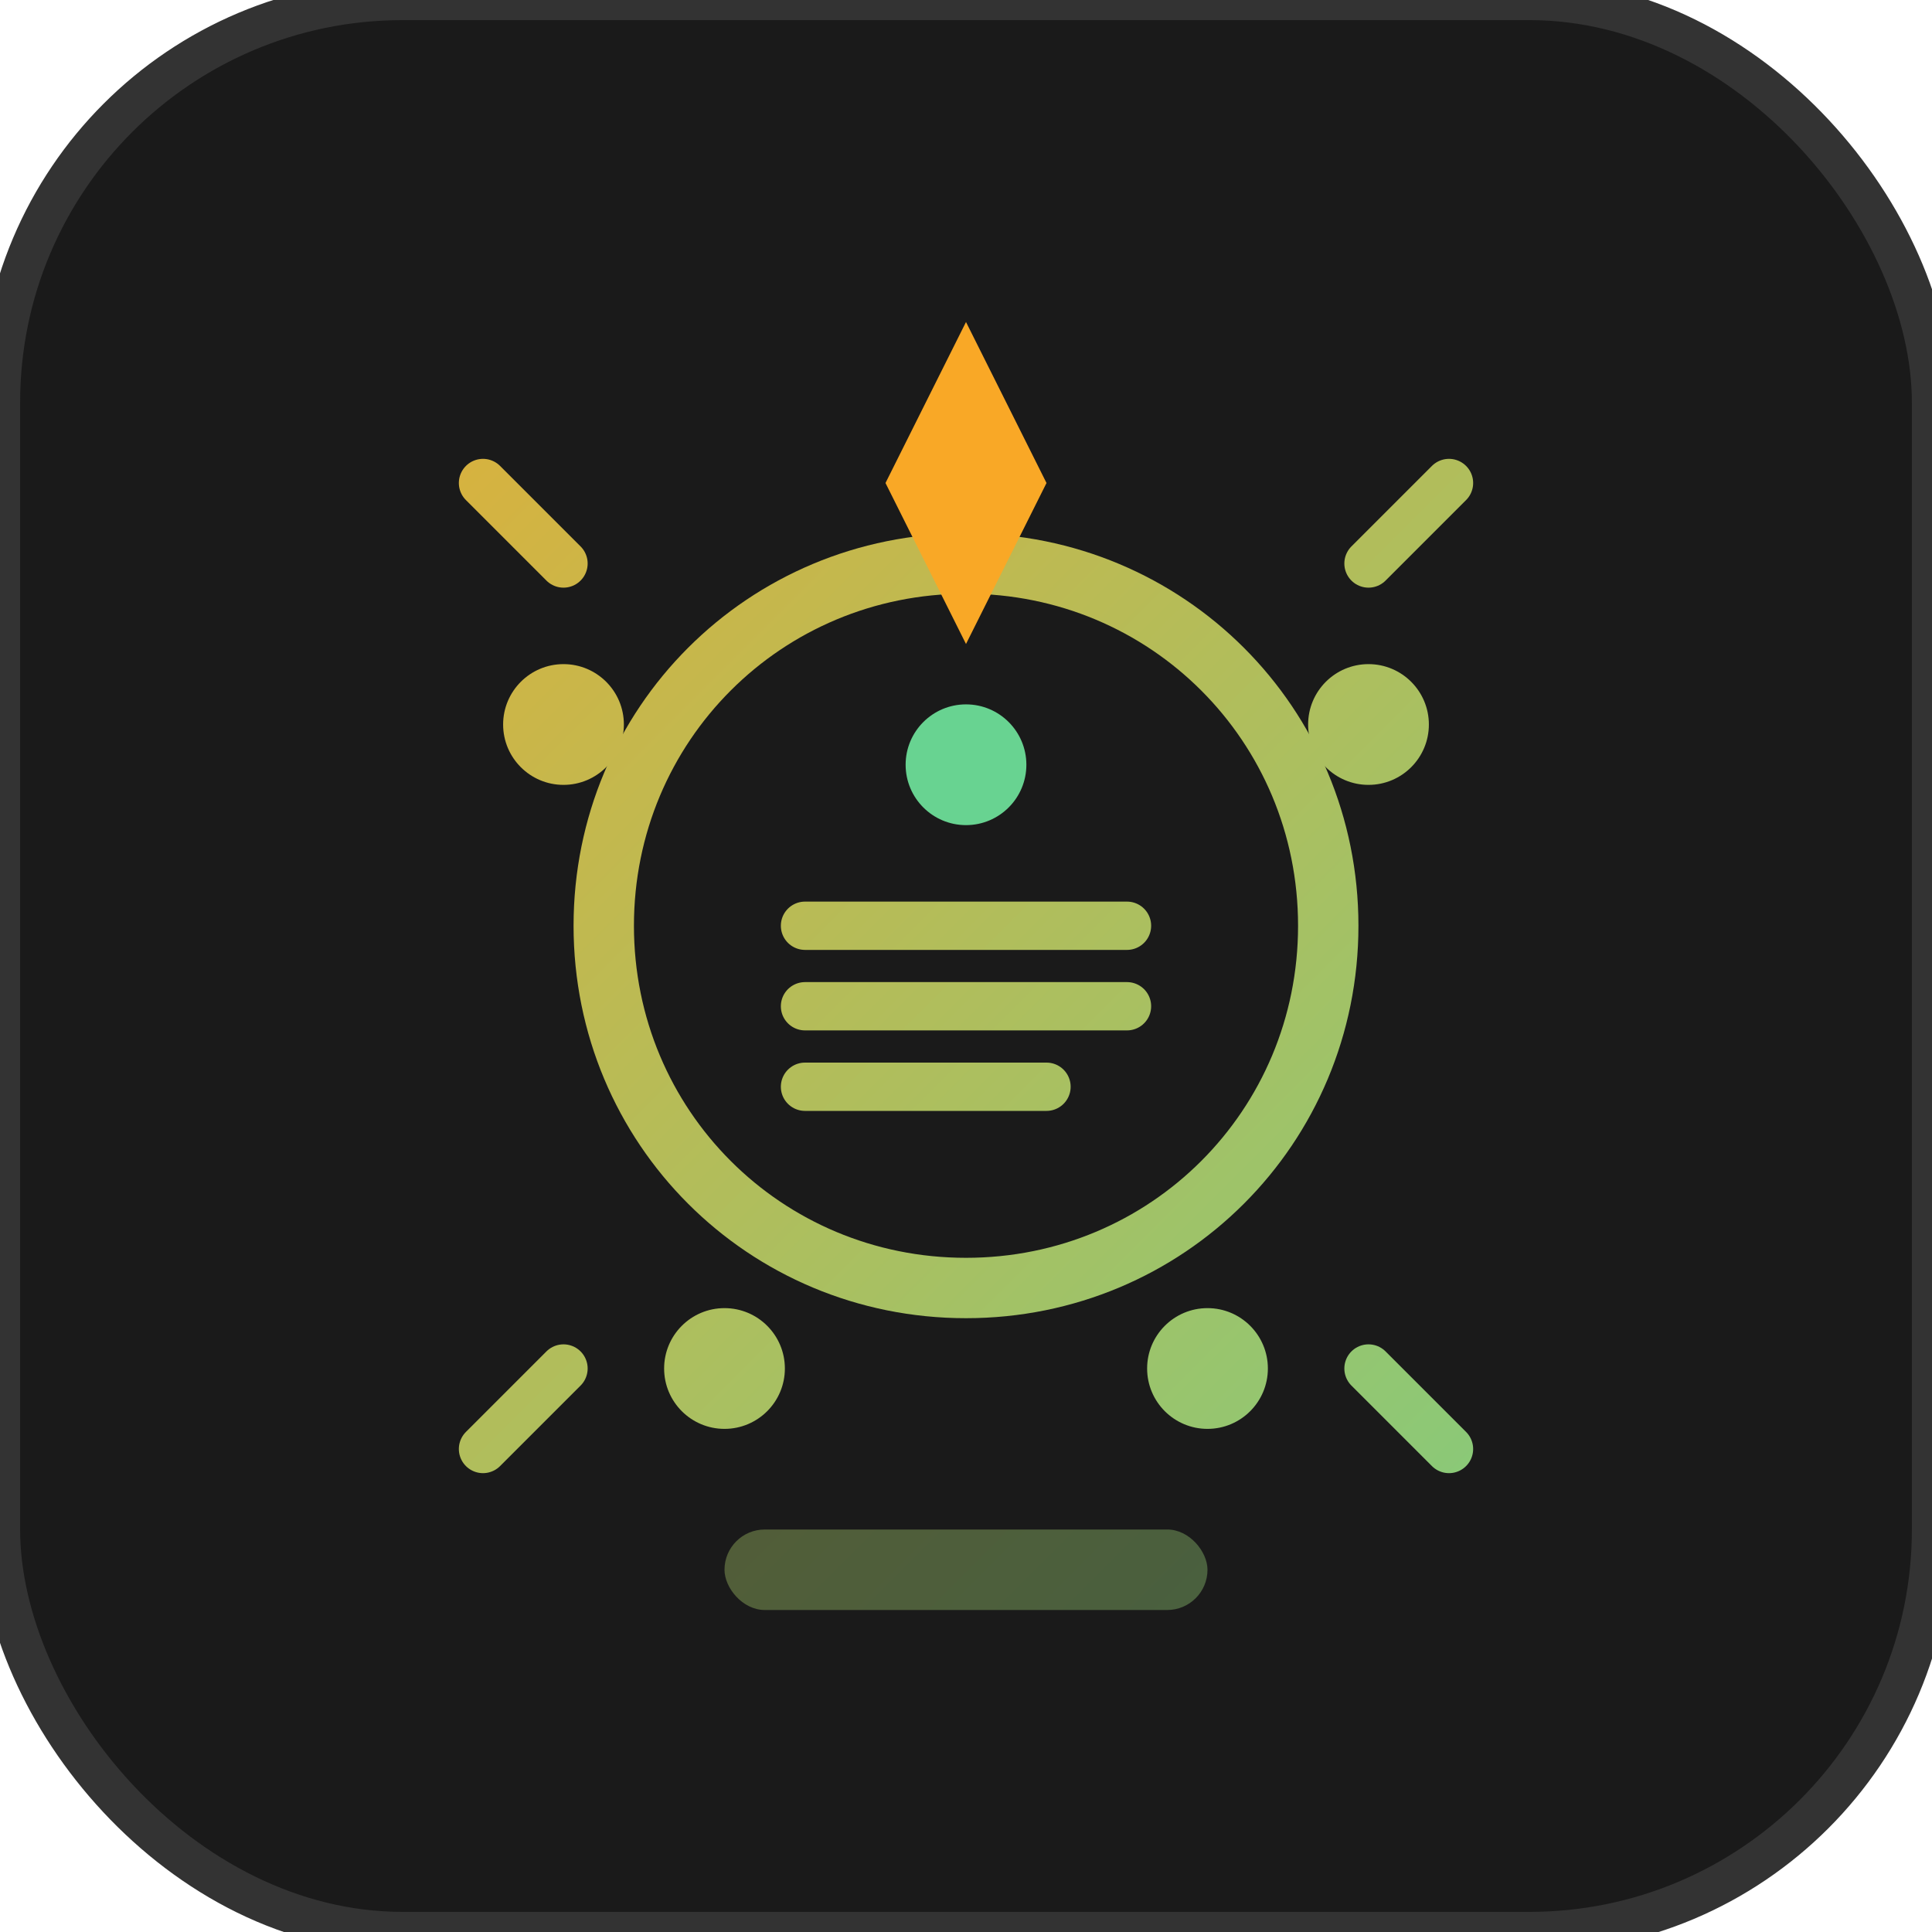
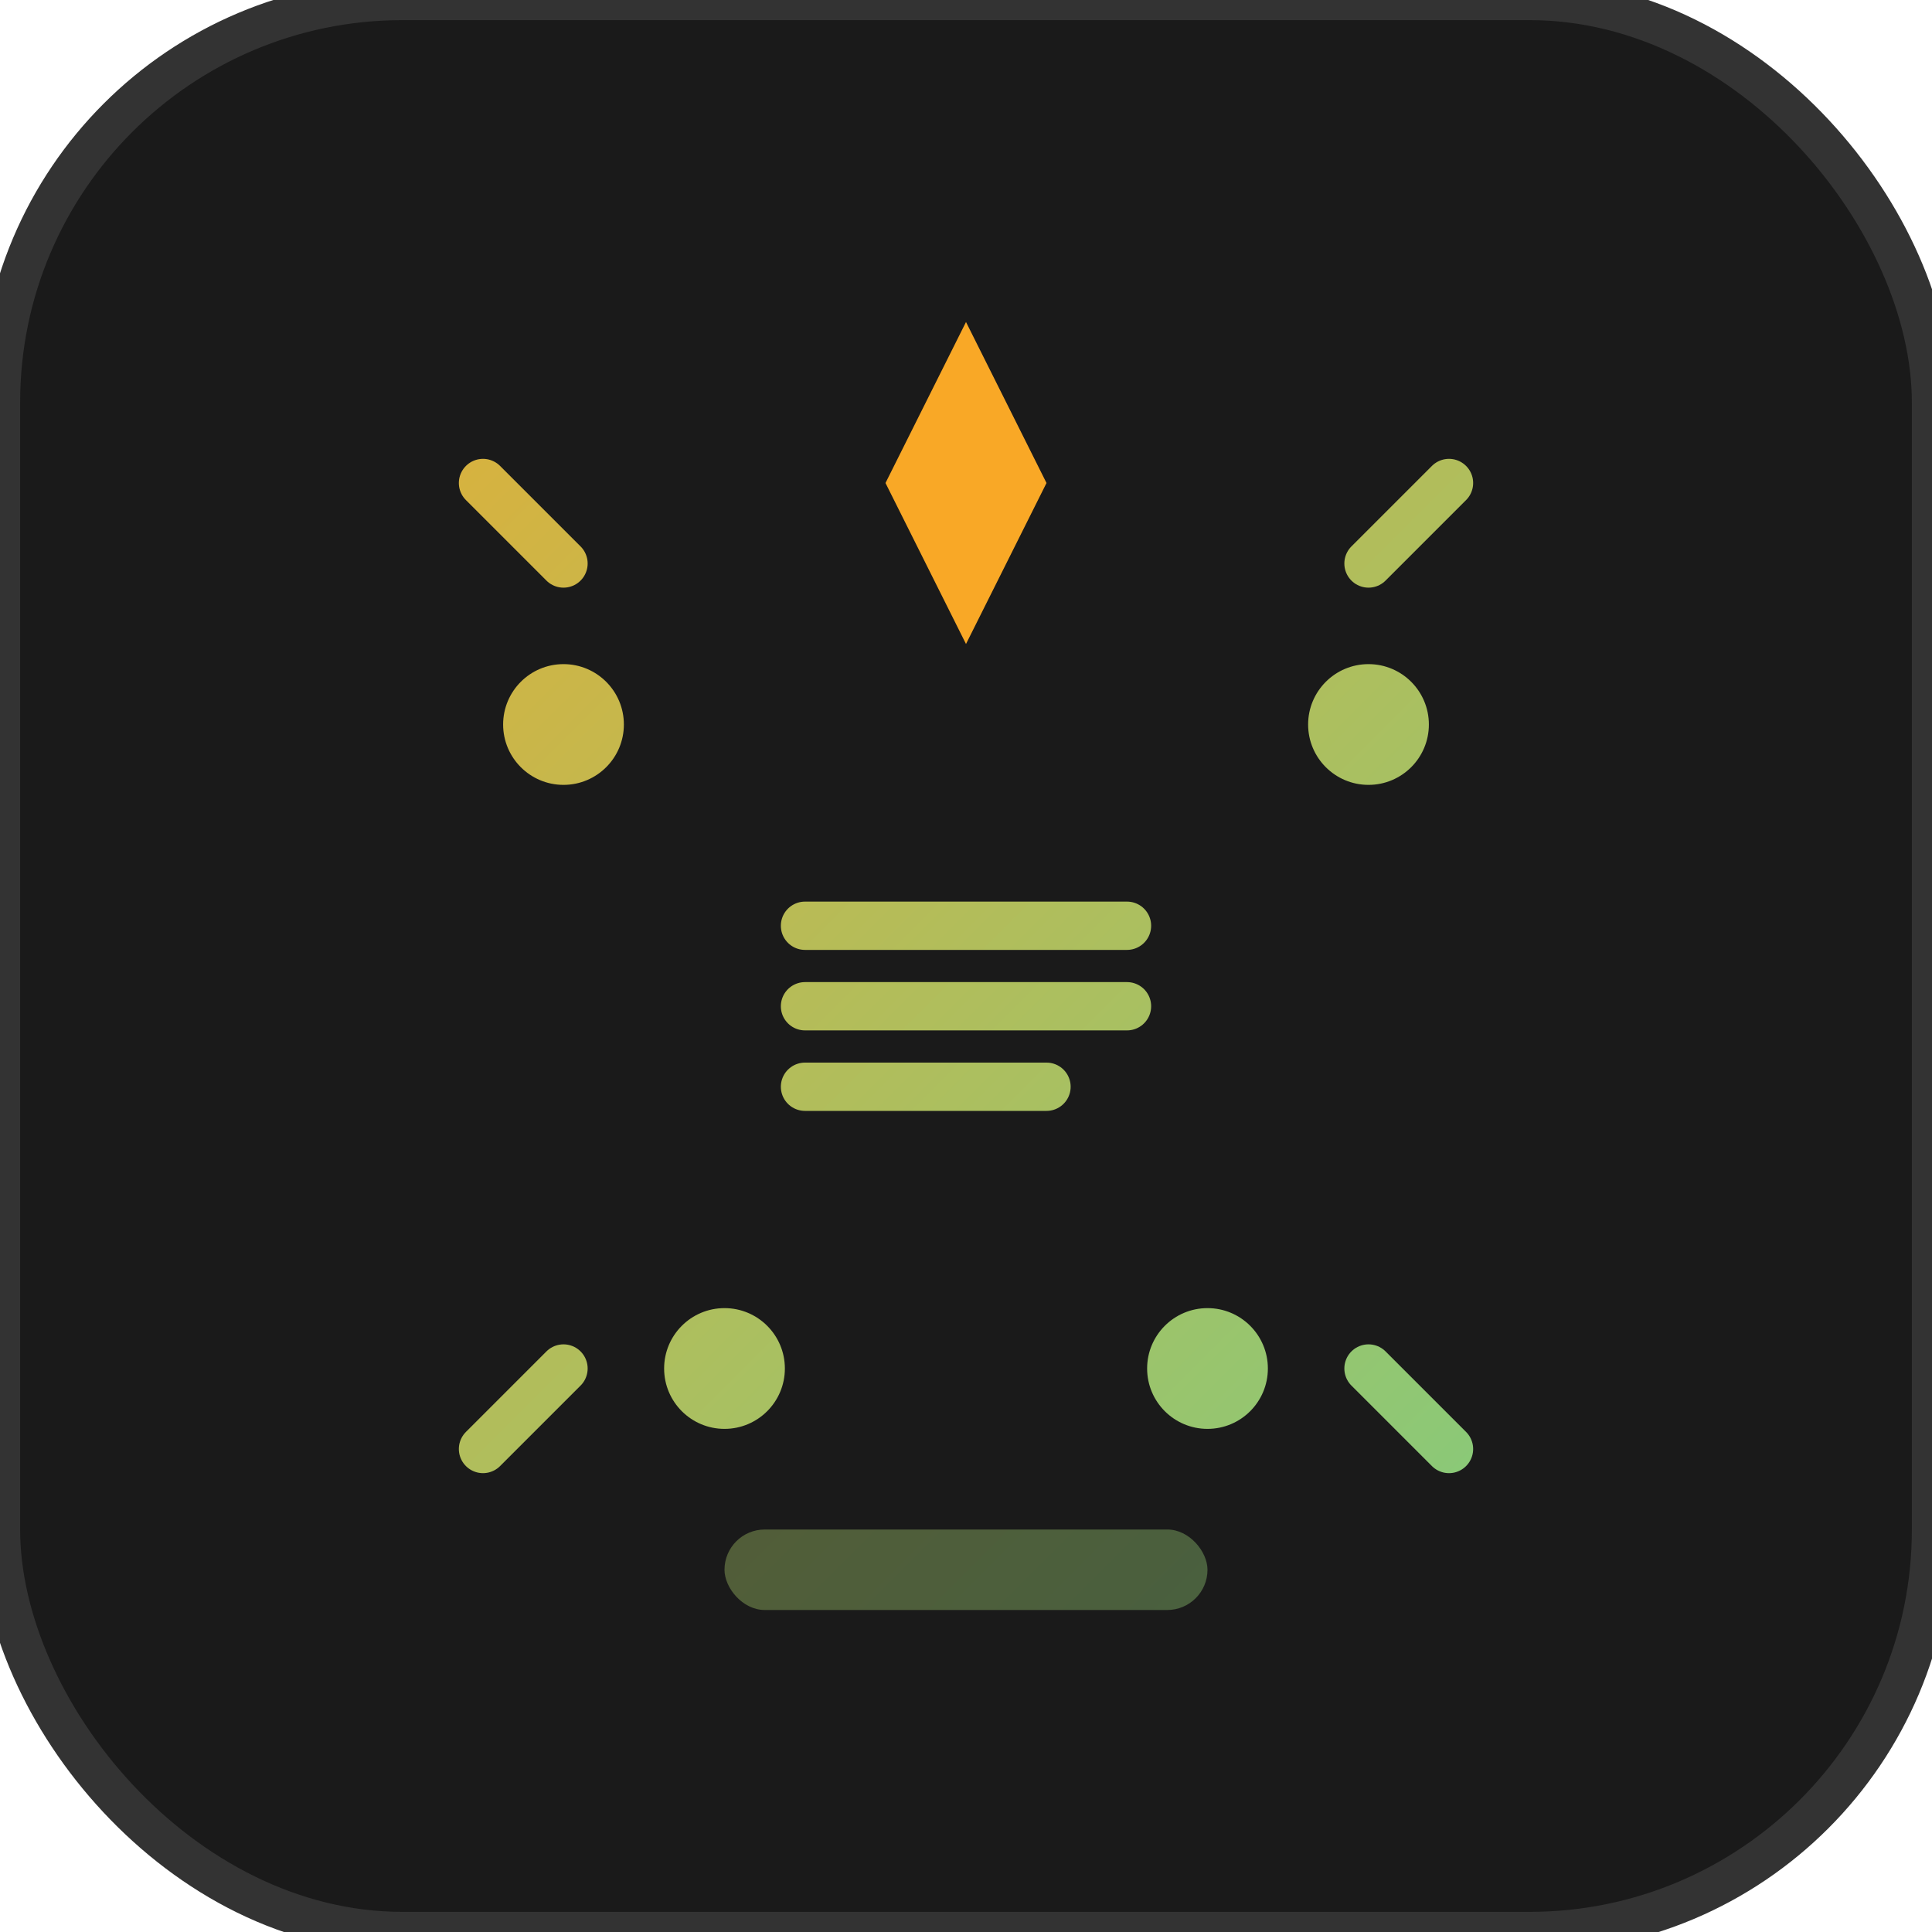
<svg xmlns="http://www.w3.org/2000/svg" width="48" height="48" viewBox="0 0 48 48" fill="none">
  <rect width="48" height="48" rx="10" fill="#1A1A1A" stroke="#333333" stroke-width="1" />
-   <path d="M24 14C19 14 15 18 15 23C15 28 19 32 24 32C29 32 33 28 33 23C33 18 29 14 24 14Z" fill="none" stroke="url(#contentGradient)" stroke-width="1.5" />
  <path d="M20 23H28M20 25H28M20 27H26" stroke="url(#contentGradient)" stroke-width="1.2" stroke-linecap="round" />
-   <circle cx="24" cy="19" r="1.5" fill="#68D391" />
  <path d="M24 8L26 12L24 16L22 12L24 8Z" fill="#F9A826" />
  <circle cx="14" cy="18" r="1.5" fill="url(#contentGradient)" />
  <circle cx="34" cy="18" r="1.5" fill="url(#contentGradient)" />
  <circle cx="18" cy="34" r="1.5" fill="url(#contentGradient)" />
  <circle cx="30" cy="34" r="1.5" fill="url(#contentGradient)" />
  <path d="M12 12L14 14M36 12L34 14M12 36L14 34M36 36L34 34" stroke="url(#contentGradient)" stroke-width="1.2" stroke-linecap="round" />
  <rect x="18" y="38" width="12" height="2" rx="1" fill="url(#contentGradient)" fill-opacity="0.4" />
  <defs>
    <linearGradient id="contentGradient" x1="0" y1="0" x2="48" y2="48" gradientUnits="userSpaceOnUse">
      <stop stop-color="#F9A826" />
      <stop offset="1" stop-color="#68D391" />
    </linearGradient>
  </defs>
</svg>